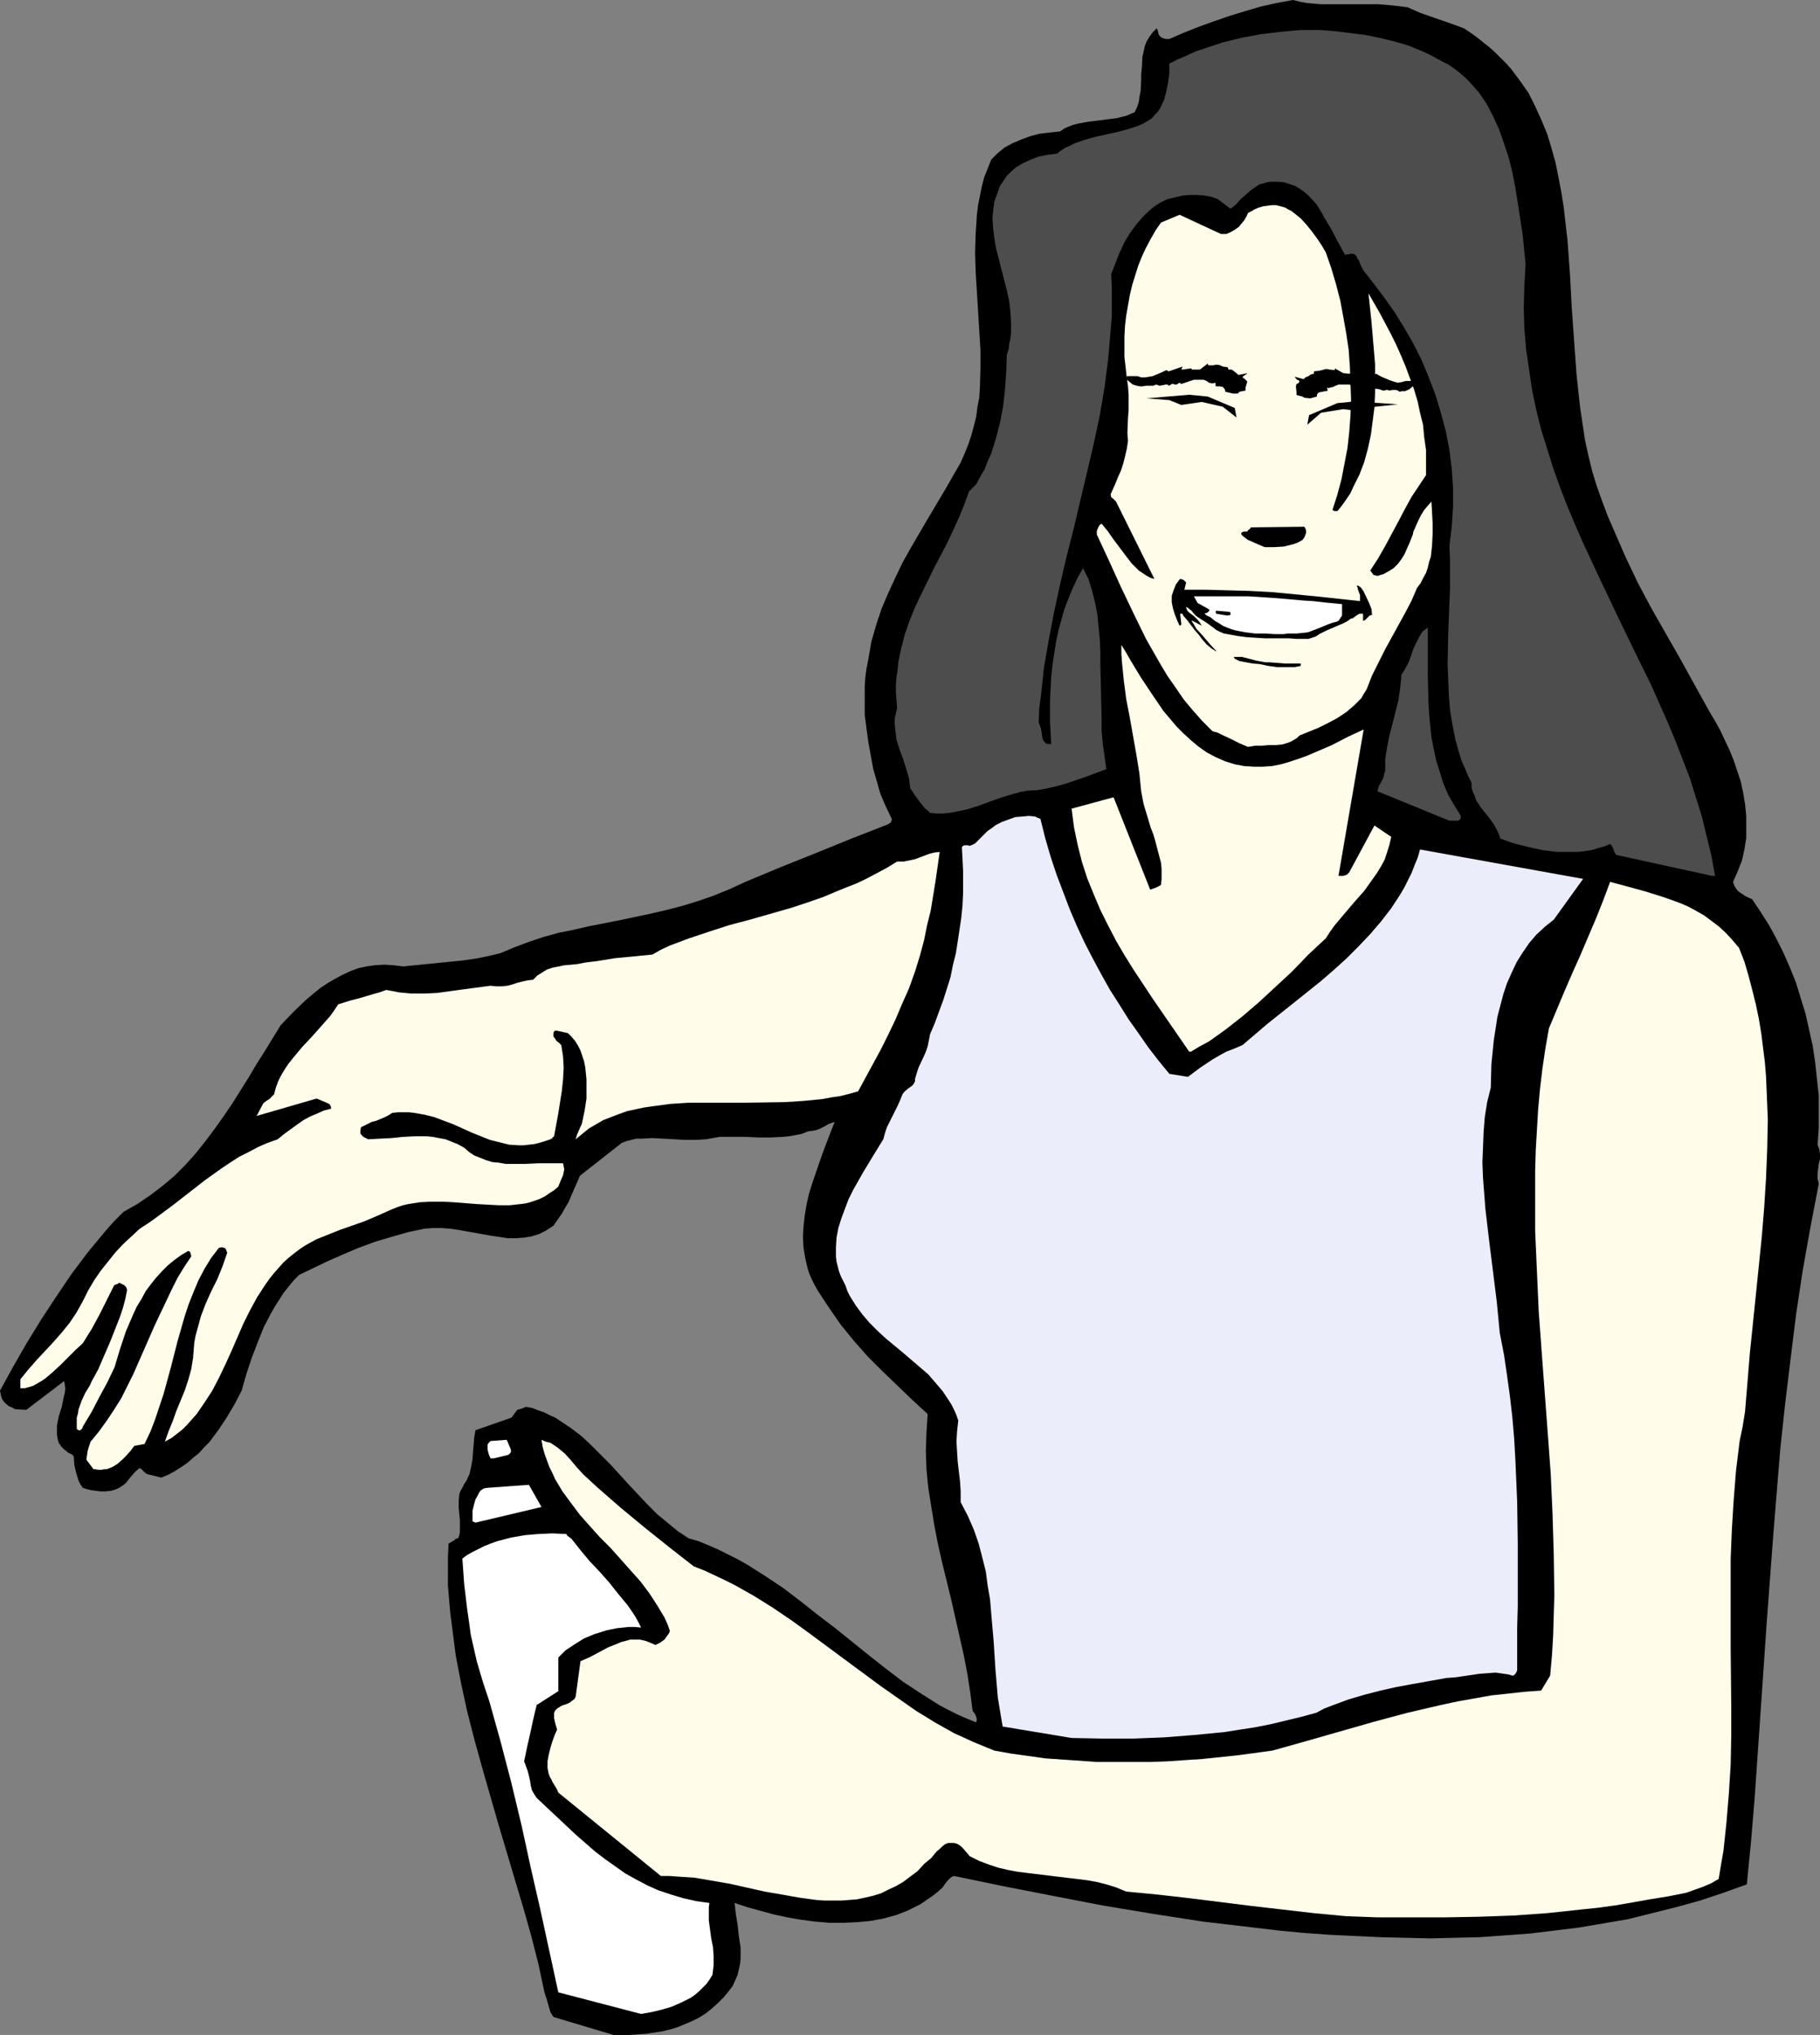
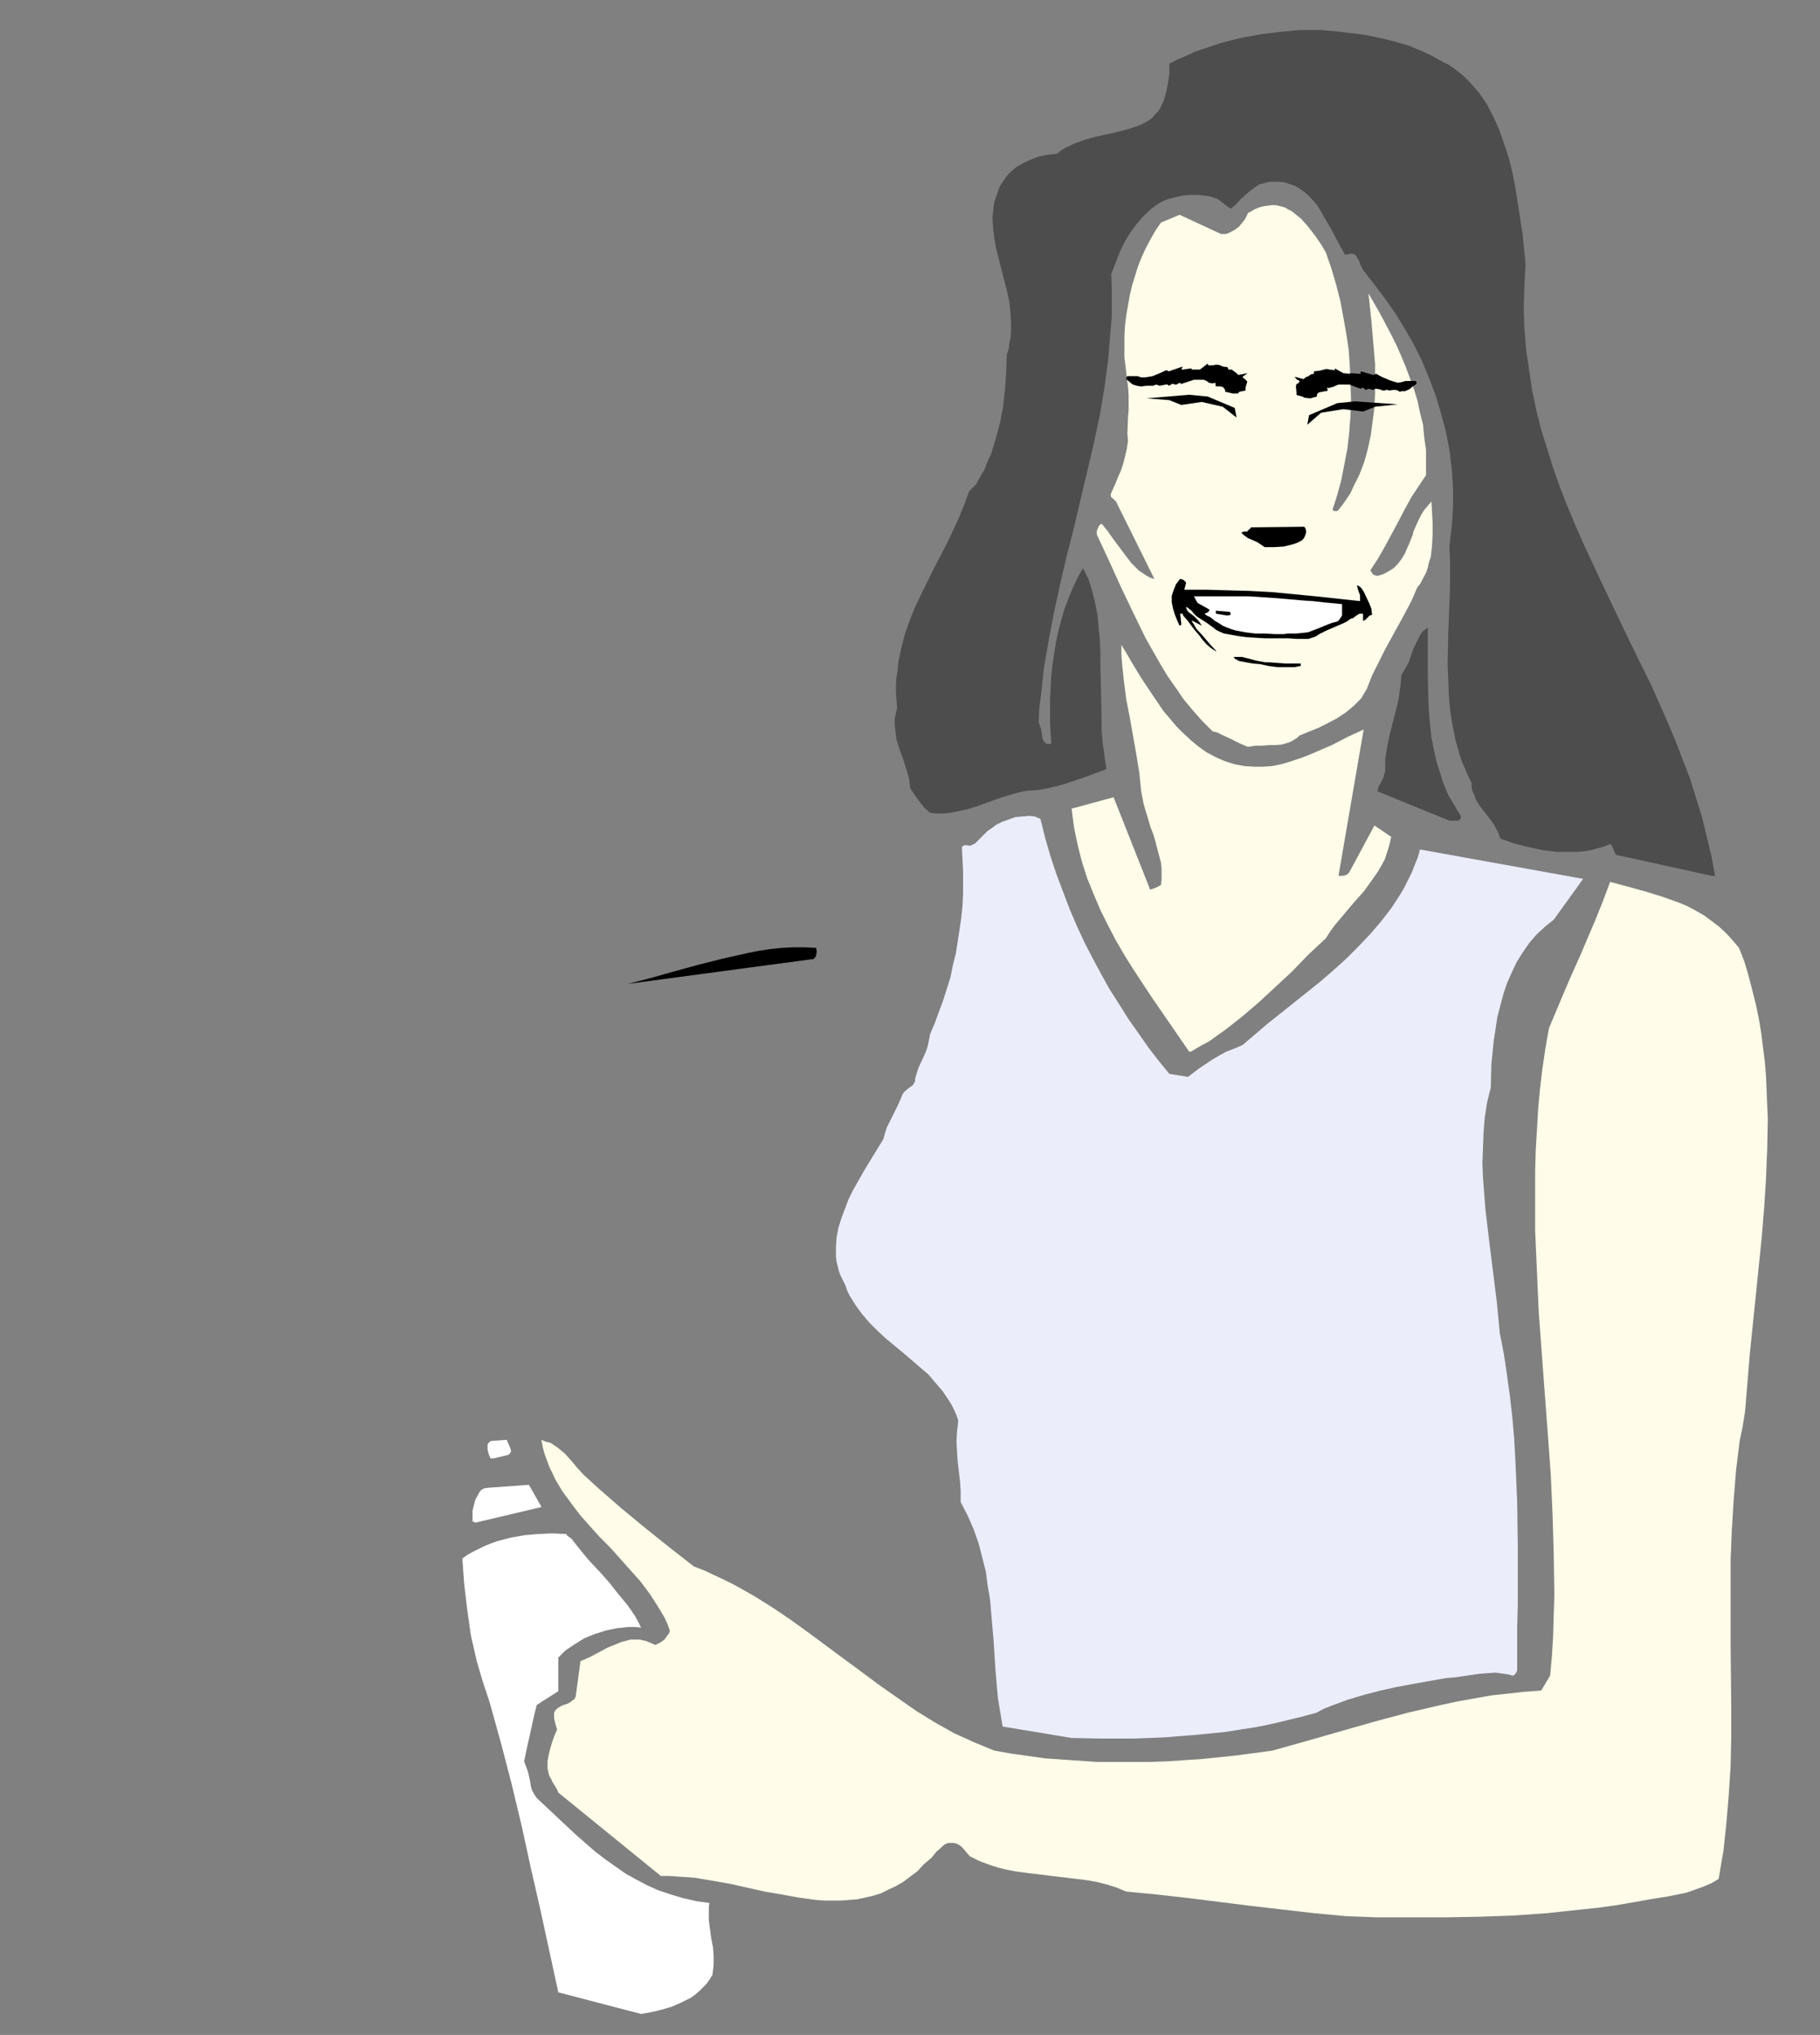
<svg xmlns="http://www.w3.org/2000/svg" xmlns:ns1="http://sodipodi.sourceforge.net/DTD/sodipodi-0.dtd" xmlns:ns2="http://www.inkscape.org/namespaces/inkscape" version="1.0" width="129.766mm" height="145.022mm" id="svg22" ns1:docname="Woman with Aerosol Can.wmf">
  <rect width="100%" height="100%" fill="#808080" stroke="none" />
  <ns1:namedview id="namedview22" pagecolor="#ffffff" bordercolor="#000000" borderopacity="0.25" ns2:showpageshadow="2" ns2:pageopacity="0.0" ns2:pagecheckerboard="0" ns2:deskcolor="#d1d1d1" ns2:document-units="mm" />
  <defs id="defs1">
    <pattern id="WMFhbasepattern" patternUnits="userSpaceOnUse" width="6" height="6" x="0" y="0" />
  </defs>
-   <path style="fill:#000000;fill-opacity:1;fill-rule:evenodd;stroke:none" d="m 165.317,548.116 h 4.363 l 4.525,-0.323 2.101,-0.323 2.101,-0.323 2.101,-0.485 2.101,-0.646 1.939,-0.808 1.939,-0.808 1.939,-0.97 1.778,-1.131 1.616,-1.293 1.616,-1.454 1.616,-1.616 1.454,-1.777 0.97,-1.293 0.646,-1.454 0.646,-1.454 0.323,-1.454 0.323,-1.454 0.162,-1.454 v -1.616 -1.454 l -0.485,-3.07 -0.323,-3.07 -0.485,-2.909 -0.323,-2.909 3.394,1.131 3.555,0.97 3.555,0.97 3.717,0.808 3.717,0.646 3.717,0.485 3.878,0.323 h 3.717 l 3.717,-0.162 3.555,-0.323 3.555,-0.646 3.555,-0.97 1.616,-0.646 1.616,-0.646 1.616,-0.808 1.616,-0.808 1.616,-1.131 1.454,-0.97 1.454,-1.131 1.454,-1.293 0.646,-0.97 0.646,-0.808 0.808,-0.808 0.485,-0.323 0.485,-0.162 13.251,2.747 13.251,2.585 13.413,2.585 13.574,2.262 13.574,2.101 13.736,1.616 6.787,0.808 6.787,0.646 6.787,0.485 6.787,0.323 6.787,0.323 6.787,0.162 6.787,0.162 6.626,-0.162 6.787,-0.162 6.787,-0.485 6.626,-0.485 6.626,-0.808 6.626,-0.808 6.626,-1.131 6.626,-1.131 6.464,-1.616 6.464,-1.616 6.464,-1.778 6.302,-2.101 6.302,-2.262 1.131,-11.473 0.97,-11.635 1.616,-23.431 1.616,-23.592 1.778,-23.754 0.97,-11.958 0.97,-11.796 1.293,-11.958 1.454,-11.958 1.454,-11.796 1.778,-11.796 2.101,-11.796 2.262,-11.796 -0.323,-1.293 v -1.454 l 0.323,-2.585 0.323,-1.293 v -1.293 l -0.162,-1.293 -0.485,-1.293 0.323,-4.363 v -4.363 -4.525 l -0.485,-4.363 -0.485,-4.525 -0.646,-4.363 -0.97,-4.363 -0.97,-4.363 -1.293,-4.201 -1.293,-4.201 -1.616,-4.04 -1.778,-4.04 -1.939,-3.878 -1.939,-3.555 -2.262,-3.555 -2.262,-3.393 -1.778,-0.808 -1.454,-0.97 -0.646,-0.485 -0.485,-0.646 -0.485,-0.808 -0.323,-0.97 1.293,-2.909 1.131,-2.909 0.646,-2.909 0.485,-3.07 v -3.07 -3.07 l -0.323,-3.07 -0.485,-2.909 -0.646,-3.07 -0.97,-2.909 -0.97,-2.909 -1.131,-2.747 -1.293,-2.747 -1.293,-2.747 -1.454,-2.585 -1.454,-2.424 -7.595,-13.735 -3.878,-6.787 -3.878,-6.787 -3.717,-6.948 -3.394,-7.11 -1.616,-3.717 -1.616,-3.717 -1.616,-3.717 -1.454,-3.878 -1.454,-4.04 -1.293,-4.201 -0.97,-4.04 -0.97,-4.363 -0.646,-4.363 -0.646,-4.363 -0.485,-4.363 -0.485,-4.525 -0.646,-9.049 -0.646,-9.049 -0.485,-9.049 -0.646,-8.887 -0.485,-4.201 -0.485,-4.363 -0.646,-4.201 -0.808,-4.201 -0.808,-4.04 -1.131,-4.04 -1.131,-3.717 -1.616,-3.878 -1.616,-3.555 -1.778,-3.555 -2.262,-3.232 -2.424,-3.232 -1.293,-1.454 -1.454,-1.454 -1.454,-1.454 -1.616,-1.454 -1.616,-1.293 -1.616,-1.293 -1.778,-1.293 -1.939,-1.293 -4.04,-1.454 -3.717,-1.293 -3.717,-1.293 -3.717,-1.616 -4.04,-0.485 -3.878,-0.323 h -3.878 -3.878 -3.878 -3.878 L 352.126,0.808 350.348,0.485 348.409,0 l -4.363,0.808 -4.363,0.97 -4.363,1.293 -4.202,1.293 -4.202,1.454 -4.04,1.454 -4.04,1.616 -3.717,1.616 h -0.323 -0.646 l -0.646,-0.162 -0.646,-0.323 -0.323,-0.323 -0.323,-0.485 -0.162,-0.808 -0.323,-0.808 -1.131,1.131 -0.808,1.131 -0.808,1.293 -0.485,1.293 -0.323,1.454 -0.323,1.454 -0.162,3.07 -0.162,1.616 v 1.454 l -0.162,3.07 -0.323,1.616 -0.162,1.293 -0.485,1.454 -0.646,1.293 -1.131,0.485 -1.131,0.485 -1.293,0.323 -1.293,0.323 -2.586,0.323 -2.424,0.323 -2.747,0.323 -2.586,0.485 -1.293,0.323 -1.293,0.485 -1.131,0.485 -1.131,0.808 -2.909,0.323 -2.747,0.323 -2.424,0.646 -2.586,0.97 -2.262,0.97 -2.101,1.131 -1.939,1.616 -1.616,1.616 -0.97,2.424 -0.97,2.424 -0.646,2.585 -0.485,2.424 -0.485,2.424 -0.323,2.585 -0.162,2.585 -0.162,2.585 -0.162,5.009 0.162,5.332 0.646,10.342 0.323,5.332 0.323,5.171 v 5.171 l -0.162,5.171 -0.162,2.585 -0.485,2.424 -0.323,2.585 -0.646,2.585 -0.646,2.424 -0.808,2.424 -0.97,2.424 -1.131,2.585 -4.363,7.595 -4.525,7.595 -4.525,7.756 -2.262,4.04 -1.939,4.04 -1.939,4.201 -1.778,4.201 -1.454,4.363 -1.293,4.525 -0.808,4.686 -0.485,2.424 -0.323,2.424 -0.162,2.424 v 2.585 2.585 2.585 l 0.485,3.717 0.485,3.555 0.646,3.555 0.646,3.555 0.97,3.393 0.97,3.393 1.454,3.393 1.616,3.393 v 0.323 l -0.162,0.485 -0.323,0.323 -0.485,0.323 -9.534,3.717 -9.534,3.878 -9.696,3.878 -9.696,4.04 -4.202,1.939 -4.363,1.778 -4.202,1.454 -4.202,1.293 -4.363,1.131 -4.202,0.97 -8.403,1.778 -8.242,1.616 -4.202,0.97 -4.04,0.808 -4.04,1.131 -3.878,1.293 -3.878,1.454 -3.878,1.616 -3.394,0.808 -3.232,0.646 -3.394,0.485 -3.232,0.323 -12.928,1.293 -2.586,-0.323 -2.424,-0.162 -2.586,0.162 -2.262,0.323 -2.262,0.485 -2.101,0.808 -2.101,0.97 -2.101,1.131 -1.939,1.131 -1.939,1.293 -1.778,1.454 -1.939,1.616 -3.555,3.393 -3.394,3.555 -4.363,7.11 -2.262,3.555 -2.101,3.555 -4.363,6.948 -2.424,3.555 -2.424,3.393 -2.424,3.232 -2.586,3.232 -2.747,3.07 -2.909,2.909 -3.07,2.585 -3.394,2.585 -3.555,2.424 -3.717,2.101 -2.586,2.585 -2.424,2.747 -4.686,5.656 -4.363,5.817 -4.04,5.979 -4.04,6.14 -3.878,6.302 L 3.555,368.104 0,374.567 l 0.162,0.808 0.162,0.808 0.323,0.808 0.485,0.646 0.646,0.646 0.646,0.485 0.808,0.323 0.808,0.485 3.07,0.162 10.181,-7.756 0.162,0.97 0.162,1.131 -0.162,1.131 -0.323,1.293 -0.485,2.424 -0.808,2.585 -0.485,2.424 v 1.293 1.131 l 0.162,1.131 0.323,1.131 0.646,0.97 0.808,0.808 0.646,0.485 0.323,0.323 0.646,0.323 0.646,0.323 0.323,0.485 0.162,2.262 0.485,2.101 0.646,2.101 0.485,0.97 0.646,0.97 0.97,0.323 1.293,0.323 1.293,0.162 1.293,0.162 h 1.293 l 1.454,-0.162 1.131,-0.323 1.131,-0.485 0.97,-0.646 0.808,-0.646 1.131,-1.454 1.131,-1.293 0.646,-0.646 0.808,-0.646 0.485,0.323 0.808,0.808 0.646,0.485 3.878,0.97 1.939,-0.808 1.778,-0.97 1.778,-1.131 1.616,-1.131 1.454,-1.293 1.616,-1.293 1.293,-1.454 1.454,-1.454 2.424,-3.232 2.262,-3.393 2.101,-3.555 1.939,-3.717 1.293,-4.525 1.454,-4.363 1.616,-4.201 1.616,-4.04 1.939,-3.717 1.131,-1.939 1.131,-1.777 1.131,-1.778 1.293,-1.616 1.454,-1.778 1.454,-1.454 3.717,-1.778 4.04,-1.939 4.04,-1.778 4.202,-1.777 4.363,-1.616 4.363,-1.293 4.525,-1.293 4.525,-0.97 2.262,-0.162 h 2.262 l 2.262,0.162 2.262,0.323 4.525,0.808 4.525,0.808 2.262,0.323 2.101,0.323 h 2.101 l 2.262,-0.162 1.939,-0.323 2.101,-0.646 1.939,-0.97 0.97,-0.646 0.97,-0.646 1.131,-1.616 1.131,-1.616 0.808,-1.454 0.97,-1.616 1.454,-3.393 0.808,-1.778 0.808,-1.939 11.312,-8.887 1.293,-0.485 1.293,-0.323 1.293,-0.323 h 1.454 l 2.909,-0.162 2.909,0.162 2.909,0.162 2.909,0.162 h 3.07 l 2.747,-0.162 1.778,-0.323 1.778,-0.323 h 3.555 3.394 l 3.555,0.162 h 3.232 l 3.394,-0.162 1.616,-0.162 1.778,-0.323 1.616,-0.323 1.616,-0.646 1.131,-0.162 0.97,-0.162 0.97,-0.323 1.616,-0.808 0.808,-0.485 0.808,-0.323 0.97,-0.323 -0.97,2.424 -2.101,5.494 -0.97,2.747 -1.939,5.656 -0.97,3.07 -0.646,2.909 -0.485,2.909 -0.323,2.909 -0.162,2.909 0.162,2.909 0.485,2.909 0.646,2.747 0.485,1.454 0.646,1.454 0.646,1.293 0.808,1.454 1.454,2.262 1.616,2.424 3.232,4.686 3.555,4.363 3.717,4.201 4.04,4.04 4.04,3.878 4.04,3.878 4.04,3.717 -0.323,5.009 -0.162,4.848 0.162,5.009 0.485,5.009 0.808,5.009 0.808,5.009 0.97,5.009 1.131,5.009 2.424,9.857 2.262,10.019 1.131,5.009 0.97,5.009 0.808,5.171 0.646,5.009 0.646,0.808 0.323,0.808 0.162,0.646 -0.162,0.808 -2.424,-0.97 -2.586,-1.131 -2.586,-1.293 -2.424,-1.293 -4.848,-3.07 -4.686,-3.07 -4.686,-3.555 -4.525,-3.555 -9.211,-7.433 -4.686,-3.555 -4.686,-3.717 -4.686,-3.555 -4.848,-3.232 -4.848,-3.07 -2.586,-1.454 -5.171,-2.585 -2.586,-1.131 -2.747,-1.131 -2.747,-0.808 -2.909,-1.939 -2.747,-2.262 -2.747,-2.262 -2.586,-2.585 -5.01,-5.332 -5.01,-5.494 -2.586,-2.585 -2.586,-2.585 -2.586,-2.424 -2.747,-2.101 -2.909,-1.939 -1.454,-0.97 -1.454,-0.646 -1.616,-0.808 -1.454,-0.485 -1.616,-0.646 -1.778,-0.323 -1.131,0.485 -0.646,0.162 -0.485,0.162 -0.323,0.323 -0.323,0.485 -0.485,0.646 -0.485,0.646 -9.696,3.393 -0.323,1.777 -0.162,1.939 -0.162,1.939 -0.162,2.101 -0.323,1.939 -0.485,2.101 -0.808,1.777 -0.646,0.97 -0.485,0.97 -0.485,0.808 -0.323,0.97 -0.162,1.778 v 1.778 l 0.162,1.777 0.162,1.616 v 1.616 1.616 l -0.162,0.808 -0.323,0.808 -0.646,0.162 -0.485,0.485 -0.646,0.323 -0.808,0.485 -0.162,3.717 v 3.878 3.717 l 0.323,3.717 0.323,3.717 0.485,3.717 0.97,7.595 1.454,7.595 1.616,7.433 1.939,7.595 2.101,7.595 4.363,15.19 4.525,15.19 2.262,7.595 2.101,7.433 1.939,7.595 1.616,7.595 0.646,1.939 0.485,1.777 0.485,1.616 0.808,1.293 z" id="path1" />
  <path style="fill:#ffffff;fill-opacity:1;fill-rule:evenodd;stroke:none" d="m 172.75,542.46 2.747,-0.485 2.747,-0.646 2.747,-0.808 2.586,-1.131 1.293,-0.646 1.293,-0.646 1.131,-0.808 1.131,-0.97 0.97,-0.97 0.97,-0.97 0.808,-1.131 0.808,-1.293 0.162,-1.293 0.162,-1.293 v -2.424 l -0.162,-2.424 -0.485,-2.424 -0.323,-2.424 -0.323,-2.424 v -2.262 -1.293 l 0.162,-1.131 -3.555,-0.485 -3.555,-0.808 -3.232,-0.97 -3.394,-1.131 -2.909,-1.293 -3.07,-1.616 -2.909,-1.616 -2.747,-1.939 -2.747,-1.939 -2.747,-2.101 -2.586,-2.262 -2.586,-2.262 -5.171,-4.848 -5.333,-5.009 -0.646,-0.97 -0.646,-1.131 -0.323,-1.293 -0.162,-1.131 -0.323,-1.454 -0.323,-1.293 -0.485,-1.293 -0.485,-1.293 0.808,-3.878 0.808,-3.555 0.808,-3.717 0.485,-2.101 0.485,-1.939 5.818,-3.717 v -9.049 l 0.97,-0.97 0.97,-0.97 2.424,-1.616 2.586,-1.616 2.747,-1.131 3.07,-0.97 1.454,-0.323 1.616,-0.323 1.616,-0.162 1.454,-0.162 h 1.778 l 1.616,0.162 -0.808,-1.616 -0.808,-1.454 -0.97,-1.454 -1.131,-1.616 -2.424,-2.909 -2.424,-3.07 -2.586,-2.909 -2.747,-2.909 -2.424,-2.909 -2.424,-3.07 -0.646,-0.485 -0.485,-0.323 -0.162,-0.323 -0.162,-0.162 -3.717,-0.162 -3.717,0.162 -3.717,0.323 -3.717,0.646 -3.717,0.97 -1.778,0.646 -1.616,0.646 -1.616,0.808 -1.616,0.808 -1.454,0.808 -1.293,0.97 0.485,6.787 0.808,6.787 0.485,3.393 0.485,3.555 0.808,3.555 0.808,3.555 1.616,5.494 1.778,5.332 3.07,10.988 2.909,11.15 2.747,11.473 2.424,11.15 2.586,11.311 2.424,11.15 2.424,11.15 z" id="path2" />
  <path style="fill:#ebedfb;fill-opacity:1;fill-rule:evenodd;stroke:none" d="m 288.779,468.128 8.242,0.162 h 8.403 l 8.242,-0.323 8.242,-0.646 8.242,-0.808 4.04,-0.646 4.202,-0.646 4.04,-0.808 4.04,-0.97 4.04,-0.97 4.202,-1.131 2.101,-1.131 2.101,-0.808 4.363,-1.616 4.363,-1.293 4.363,-1.131 4.363,-0.97 4.363,-0.808 4.525,-0.808 4.525,-0.808 2.262,-0.162 2.262,-0.323 4.363,-0.646 2.262,-0.162 2.101,-0.162 2.262,0.323 1.131,0.162 1.131,0.323 h 0.323 l 0.485,-0.485 0.323,-0.485 0.162,-0.485 v -11.473 l 0.162,-5.656 v -5.656 -11.311 l -0.162,-11.311 -0.485,-11.311 -0.323,-5.656 -0.485,-5.656 -0.646,-5.656 -0.808,-5.817 -0.808,-5.494 -1.131,-5.817 -0.808,-8.403 -2.101,-16.805 -0.97,-8.241 -0.646,-8.403 -0.162,-4.04 0.162,-4.04 0.162,-4.201 0.323,-4.04 0.646,-4.04 0.97,-3.878 0.162,-6.302 0.323,-3.232 0.323,-3.232 0.485,-3.07 0.485,-3.232 0.808,-3.07 0.808,-3.07 0.97,-2.909 1.293,-2.909 1.293,-2.747 1.616,-2.585 1.778,-2.585 1.939,-2.262 2.262,-2.101 2.424,-1.939 7.918,-10.988 -43.955,-7.918 -0.646,2.262 -0.808,1.939 -0.808,2.101 -0.97,1.939 -0.97,1.939 -1.131,1.939 -2.424,3.717 -2.747,3.555 -2.909,3.393 -3.232,3.393 -3.232,3.232 -3.394,3.07 -3.555,3.07 -7.272,5.817 -7.11,5.656 -3.394,2.909 -3.232,2.747 -2.262,0.97 -2.101,0.808 -1.778,0.97 -1.939,1.131 -3.394,2.262 -3.232,2.424 -5.01,-0.808 -2.909,-3.555 -2.747,-3.555 -2.586,-3.717 -2.747,-3.878 -2.424,-3.878 -2.586,-4.04 -2.262,-4.04 -2.262,-4.201 -2.262,-4.363 -2.101,-4.525 -1.939,-4.525 -1.778,-4.686 -1.778,-4.686 -1.616,-4.848 -1.454,-5.009 -1.293,-5.171 -0.808,-0.323 -0.646,-0.323 -1.616,-0.162 -1.778,0.162 -1.939,0.162 -1.778,0.646 -1.778,0.646 -1.616,0.808 -1.293,0.97 -0.97,0.646 -0.808,0.808 -0.646,0.646 -0.646,0.646 -0.646,0.646 -0.646,0.646 -0.646,0.323 -0.808,0.323 -0.485,-0.162 h -0.485 -0.485 l -0.323,0.162 -0.323,0.323 0.162,3.07 0.162,3.232 v 3.07 3.232 l -0.162,3.232 -0.323,3.232 -0.485,3.232 -0.485,3.232 -0.485,3.07 -0.808,3.232 -0.646,3.232 -0.97,3.07 -0.97,3.07 -1.131,3.07 -1.131,3.07 -1.293,3.07 -0.323,1.616 -0.323,1.616 -0.485,1.454 -0.646,1.454 -1.293,2.747 -0.485,1.454 -0.485,1.616 v 0.646 l -0.323,0.646 -0.323,0.485 -0.646,0.485 -0.485,0.323 -1.131,0.97 -0.485,0.646 -0.646,1.616 -0.646,1.454 -1.454,2.909 -1.454,2.909 -0.485,1.454 -0.485,1.778 -1.293,2.101 -1.293,2.101 -2.747,4.525 -2.747,4.848 -1.293,2.585 -0.97,2.585 -0.97,2.585 -0.808,2.585 -0.485,2.585 -0.162,2.585 v 2.585 l 0.162,1.293 0.323,1.293 0.323,1.293 0.485,1.293 0.646,1.293 0.646,1.293 0.485,1.454 0.646,1.293 1.616,2.585 1.778,2.424 1.939,2.262 2.101,2.101 2.262,2.101 4.686,3.878 4.525,3.878 2.262,1.939 1.939,2.262 1.939,2.262 1.616,2.424 0.808,1.293 0.646,1.293 0.646,1.454 0.485,1.454 -0.323,2.909 -0.162,2.747 0.162,2.747 0.162,2.585 0.646,5.494 0.162,2.585 v 2.909 l 1.939,3.717 1.616,3.717 1.293,3.717 0.97,3.717 0.97,3.878 0.485,3.717 0.646,3.717 0.323,3.878 0.646,7.433 0.485,7.595 0.646,7.595 0.646,3.878 0.646,3.878 z" id="path3" />
  <path style="fill:#ffffff;fill-opacity:1;fill-rule:evenodd;stroke:none" d="m 128.149,410.117 17.776,-4.201 -3.394,-5.979 -11.15,0.808 -0.97,0.162 -0.808,0.485 -0.485,0.646 -0.485,0.97 -0.485,0.808 -0.323,1.131 -0.485,1.939 v 2.909 z" id="path4" />
  <path style="fill:#000000;fill-opacity:1;fill-rule:evenodd;stroke:none" d="m 446.015,394.766 0.808,-0.162 0.646,-0.162 0.323,-2.909 0.162,-2.909 v -5.656 l -0.162,-5.817 -0.485,-5.817 -0.485,-5.817 -0.808,-5.979 -1.939,-11.635 -0.646,0.323 -0.485,0.485 -0.323,0.646 -0.323,0.646 -0.162,0.646 -0.162,0.808 v 1.778 l 0.162,1.778 0.162,1.777 -0.162,1.778 -0.162,0.808 -0.162,0.808 0.162,4.201 0.323,4.201 v 8.403 l 0.162,4.201 v 4.04 l 0.323,4.04 0.485,3.878 1.131,0.97 0.646,0.323 0.485,0.162 z" id="path5" />
  <path style="fill:#ffffff;fill-opacity:1;fill-rule:evenodd;stroke:none" d="m 132.997,392.827 4.04,-0.97 0.485,-0.485 0.162,-0.323 v -0.485 l -0.162,-0.485 -0.485,-1.131 -0.485,-1.131 -4.363,0.323 -0.485,0.485 -0.323,0.485 v 0.646 0.646 l 0.323,1.293 0.485,1.131 z" id="path6" />
  <path style="fill:#000000;fill-opacity:1;fill-rule:evenodd;stroke:none" d="m 169.195,265.009 49.45,-6.625 h 0.485 l 0.323,-0.323 0.323,-0.323 0.162,-0.485 0.162,-0.97 -0.162,-0.97 -3.07,-0.162 h -3.07 l -3.07,0.162 -3.232,0.323 -3.07,0.485 -3.232,0.646 -6.464,1.454 -6.464,1.616 -6.464,1.778 -6.302,1.777 z" id="path7" />
  <path style="fill:#4d4d4d;fill-opacity:1;fill-rule:evenodd;stroke:none" d="m 461.367,235.922 h 0.808 l -0.97,-5.332 -1.293,-5.332 -1.293,-5.332 -1.616,-5.171 -1.616,-5.171 -1.939,-5.009 -1.939,-5.009 -2.101,-5.009 -4.363,-9.857 -4.686,-9.534 -4.686,-9.695 -4.686,-9.857 -4.525,-9.695 -2.101,-4.848 -2.101,-5.009 -1.939,-5.009 -1.778,-5.009 -1.616,-5.171 -1.616,-5.171 -1.293,-5.171 -1.131,-5.332 -0.808,-5.494 -0.808,-5.494 -0.485,-5.656 -0.162,-5.656 0.162,-5.817 0.323,-5.979 -0.808,-8.08 -1.293,-8.403 -0.646,-4.04 -0.808,-4.201 -0.97,-3.878 -1.293,-3.878 -1.293,-3.717 -1.616,-3.555 -1.778,-3.393 -0.97,-1.454 -1.131,-1.616 -1.131,-1.293 -1.293,-1.454 -1.293,-1.293 -1.293,-1.131 -1.454,-1.131 -1.616,-1.131 -1.616,-0.808 -1.778,-0.97 -1.778,-0.97 -1.778,-0.808 -3.878,-1.616 -3.878,-1.131 -4.04,-0.97 -4.04,-0.808 -3.878,-0.485 -4.04,-0.485 -4.04,-0.323 h -2.586 -2.586 l -5.333,0.485 -5.333,0.646 -5.333,0.97 -5.171,1.293 -2.424,0.808 -2.424,0.808 -2.424,0.808 -2.424,1.131 -2.262,0.97 -2.262,1.131 v 2.585 l -0.323,2.424 -0.485,2.424 -0.646,2.424 -0.485,0.97 -0.485,1.131 -0.646,0.97 -0.808,0.808 -0.808,0.97 -0.97,0.646 -1.131,0.646 -1.293,0.646 -2.909,0.97 -3.07,0.808 -2.909,0.646 -2.909,0.646 -2.909,0.808 -2.747,0.97 -1.293,0.646 -1.131,0.485 -1.293,0.808 -0.97,0.808 -2.586,0.323 -2.424,0.485 -2.101,0.808 -2.101,0.97 -1.939,1.131 -1.616,1.454 -0.808,0.808 -0.646,0.97 -0.646,0.97 -0.646,0.97 -0.485,1.454 -0.485,1.293 -0.485,1.454 -0.162,1.293 -0.323,2.747 0.162,2.747 0.323,2.747 0.485,2.909 1.454,5.656 1.454,5.656 0.646,2.909 0.323,2.909 0.162,2.747 v 2.909 l -0.162,1.454 -0.323,1.454 -0.162,1.454 -0.485,1.454 -0.162,4.686 -0.323,4.525 -0.485,4.525 -0.808,4.363 -1.131,4.363 -0.646,2.101 -0.646,2.101 -0.97,2.101 -0.808,2.101 -1.131,1.939 -1.131,2.101 -0.323,0.323 -0.323,0.323 -0.485,0.485 -0.808,0.808 -1.293,3.555 -1.454,3.555 -1.616,3.555 -1.616,3.393 -3.555,6.787 -3.394,6.948 -1.616,3.393 -1.454,3.555 -1.293,3.717 -0.97,3.717 -0.808,3.878 -0.162,1.939 -0.323,1.939 -0.162,2.101 v 2.101 l 0.162,2.101 0.162,2.101 -0.323,1.454 -0.323,1.454 v 1.454 l 0.162,1.454 0.162,1.454 0.162,1.293 0.808,2.585 0.97,2.585 0.808,2.585 0.808,2.747 0.162,1.293 0.162,1.293 1.293,1.939 1.293,1.778 1.293,1.616 0.808,0.646 0.646,0.646 1.778,0.162 h 1.778 l 1.616,-0.162 1.778,-0.323 3.07,-0.646 3.07,-0.97 3.07,-1.131 3.232,-1.131 3.232,-0.97 1.778,-0.485 1.778,-0.323 2.747,-0.162 2.747,-0.485 2.747,-0.646 2.747,-0.808 5.171,-1.778 5.171,-1.939 -0.485,-3.393 -0.485,-3.393 -0.323,-3.555 v -3.555 l -0.162,-7.11 -0.162,-6.948 v -3.555 l -0.162,-3.393 -0.323,-3.393 -0.323,-3.393 -0.646,-3.232 -0.808,-3.232 -0.97,-3.07 -1.454,-2.909 -1.454,2.585 -1.293,2.747 -1.131,2.747 -1.131,2.909 -0.808,2.909 -0.808,2.909 -0.646,3.07 -0.485,3.07 -0.485,3.232 -0.323,3.07 -0.162,3.07 -0.162,3.07 v 3.07 3.07 l 0.162,2.909 0.162,2.909 h -0.646 -0.485 l -0.323,-0.162 -0.323,-0.323 -0.485,-0.646 -0.162,-0.808 -0.162,-1.131 -0.162,-0.97 -0.323,-0.97 -0.323,-0.808 0.162,-3.717 0.485,-3.717 0.808,-7.433 1.293,-7.433 1.454,-7.595 1.616,-7.433 1.778,-7.595 1.939,-7.595 1.778,-7.595 1.778,-7.433 1.778,-7.595 1.616,-7.595 1.293,-7.595 0.97,-7.595 0.646,-7.595 0.323,-3.878 V 81.442 77.564 l -0.162,-3.717 1.131,-2.909 1.131,-2.909 1.293,-2.747 1.454,-2.424 1.778,-2.424 1.939,-2.262 2.101,-1.939 1.293,-0.97 1.293,-0.808 1.778,-0.808 1.939,-0.485 2.101,-0.485 1.939,-0.162 h 2.101 l 1.939,0.162 1.778,0.323 1.778,0.646 3.394,2.585 1.454,-1.131 1.293,-1.454 1.454,-1.293 1.293,-1.131 1.616,-1.131 0.808,-0.485 0.808,-0.162 0.97,-0.323 0.97,-0.162 h 1.131 1.131 l 1.616,0.162 1.454,0.485 1.454,0.485 1.293,0.808 1.131,0.808 1.131,0.97 2.101,2.262 1.131,1.777 0.97,1.777 1.939,3.232 1.778,3.393 0.97,1.777 0.97,1.777 0.485,-0.162 h 0.162 0.323 l 0.485,-0.162 h 0.646 l 0.485,0.162 0.485,0.485 0.162,0.485 0.485,0.646 0.485,1.293 0.646,1.293 2.909,3.717 2.909,3.878 2.747,3.878 2.586,4.201 2.424,4.201 2.262,4.525 1.939,4.686 1.778,4.686 1.454,4.848 1.293,4.848 0.97,5.009 0.646,5.171 0.323,5.009 v 5.171 l -0.162,2.585 -0.162,2.585 -0.323,2.747 -0.323,2.585 0.162,3.717 v 3.878 3.878 l -0.162,3.878 -0.162,4.201 -0.162,4.04 -0.162,8.241 0.162,4.04 0.162,4.201 0.323,4.04 0.646,4.04 0.808,4.04 1.131,4.04 0.646,1.939 0.808,1.778 0.808,1.939 0.97,1.939 v 1.293 l 0.323,1.131 0.485,0.97 0.323,1.131 1.131,1.777 1.131,1.454 1.293,1.616 1.293,1.777 0.97,1.778 0.485,1.131 0.323,0.97 3.717,1.293 3.878,0.97 3.717,0.808 3.878,0.485 h 1.939 1.778 1.939 l 1.778,-0.162 1.939,-0.323 1.616,-0.485 1.778,-0.485 1.616,-0.646 0.485,0.485 0.323,0.646 0.323,0.97 0.485,0.808 z" id="path8" />
  <path style="fill:#4d4d4d;fill-opacity:1;fill-rule:evenodd;stroke:none" d="m 390.587,221.056 h 2.262 l 0.323,-0.162 0.323,-0.162 0.162,-0.485 v -0.485 l -1.778,-2.909 -1.616,-2.747 -1.293,-3.07 -0.97,-3.07 -0.97,-3.07 -0.646,-3.07 -0.646,-3.232 -0.323,-3.232 -0.323,-3.232 -0.162,-3.393 -0.162,-6.625 v -6.625 -6.464 l -0.646,0.485 -0.646,0.485 -0.485,0.646 -0.485,0.808 -0.808,1.616 -0.808,1.616 -0.646,1.939 -0.646,1.778 -0.97,1.777 -0.97,1.616 -0.162,1.778 -0.162,1.616 -0.485,3.393 -0.808,3.232 -1.616,6.302 -0.646,3.232 -0.485,3.07 v 1.616 1.616 l -0.323,0.97 -0.162,0.808 -0.646,1.293 -0.646,1.131 -0.323,1.293 z" id="path9" />
  <path style="fill:#fffce9;fill-opacity:1;fill-rule:evenodd;stroke:none" d="m 371.195,516.444 h 18.261 l 9.05,-0.162 9.211,-0.323 9.211,-0.646 9.05,-0.97 4.686,-0.485 4.686,-0.646 4.686,-0.808 4.525,-0.808 5.01,-0.808 2.424,-0.485 2.424,-0.485 2.262,-0.808 2.262,-0.808 2.262,-0.97 1.939,-1.131 0.646,-3.878 0.646,-3.717 0.808,-7.595 0.646,-7.756 0.485,-7.756 0.162,-7.918 v -7.756 l -0.162,-15.836 v -15.997 -7.918 l 0.323,-7.918 0.485,-7.918 0.646,-8.08 0.97,-7.918 0.808,-3.878 0.646,-4.04 0.646,-7.756 0.646,-7.918 1.616,-15.674 1.616,-15.836 0.646,-7.918 0.485,-7.756 0.323,-7.918 0.162,-7.918 -0.323,-7.756 -0.162,-3.878 -0.323,-3.878 -0.485,-3.878 -0.485,-3.878 -0.646,-3.878 -0.808,-3.878 -0.97,-3.878 -0.97,-3.717 -1.131,-3.878 -1.454,-3.717 -1.778,-2.101 -1.778,-1.939 -1.939,-1.778 -1.939,-1.454 -1.939,-1.454 -2.262,-1.293 -2.101,-1.131 -2.262,-0.97 -4.525,-1.616 -4.686,-1.454 -4.686,-1.293 -4.848,-1.293 -1.939,5.171 -1.939,4.848 -4.202,9.857 -2.101,4.686 -2.101,4.848 -2.101,5.009 -2.101,5.009 -0.97,5.494 -0.808,5.494 -0.646,5.494 -0.485,5.332 -0.323,5.494 -0.323,5.494 -0.162,5.494 v 5.332 10.988 l 0.485,10.988 0.485,10.827 0.808,10.988 1.616,21.653 0.808,10.988 0.485,10.827 0.323,10.827 0.162,10.988 -0.162,5.332 -0.162,5.494 -0.323,5.494 -0.485,5.332 -2.424,4.04 -4.525,0.323 -4.363,0.485 -4.525,0.485 -4.525,0.808 -4.525,0.808 -4.525,0.97 -9.05,2.101 -9.05,2.424 -9.05,2.585 -9.05,2.585 -9.211,2.585 -9.534,1.293 -9.373,0.97 -4.848,0.323 -4.686,0.323 -4.686,0.162 h -4.686 -4.686 -4.686 l -4.686,-0.323 -4.686,-0.323 -4.686,-0.323 -4.525,-0.646 -4.686,-0.646 -4.525,-0.808 -5.494,-2.262 -5.333,-2.424 -5.171,-2.909 -5.01,-3.07 -4.848,-3.393 -4.848,-3.393 -19.23,-14.22 -4.686,-3.393 -5.01,-3.393 -5.171,-3.232 -5.171,-2.909 -2.586,-1.293 -2.747,-1.293 -2.747,-1.293 -2.909,-1.131 -6.626,-5.171 -6.464,-5.171 -6.464,-5.332 -6.302,-5.494 -1.939,-1.777 -1.939,-1.778 -1.778,-1.939 -1.616,-1.939 -1.616,-1.778 -1.939,-1.616 -0.97,-0.646 -0.97,-0.646 -1.293,-0.323 -1.131,-0.485 0.323,1.939 0.485,1.777 0.646,1.778 0.646,1.778 0.808,1.616 0.808,1.777 1.939,3.232 2.262,3.07 2.424,3.232 2.586,2.909 2.747,3.07 2.909,2.909 2.747,3.07 2.586,2.909 2.747,3.07 2.424,3.232 2.101,3.232 0.97,1.616 0.97,1.616 0.808,1.778 0.646,1.778 -0.162,0.646 -0.485,0.646 -0.808,1.131 -1.131,0.808 -0.646,0.323 -0.646,0.323 -1.454,-0.646 -1.293,-0.485 -1.454,-0.323 h -1.293 -1.293 l -1.131,0.323 -1.293,0.323 -1.131,0.485 -2.424,0.97 -2.424,1.293 -2.424,1.293 -2.586,1.131 -1.293,9.534 -0.323,0.646 -0.646,0.485 -0.646,0.485 -0.646,0.323 -1.454,0.485 -0.808,0.485 -0.485,0.323 -0.485,0.485 -0.323,0.646 v 0.646 0.808 l 0.323,1.454 0.485,1.616 -0.646,1.454 -0.646,1.778 -0.485,1.616 -0.485,1.939 -0.323,1.778 v 1.778 l 0.162,0.808 0.162,0.808 0.323,0.808 0.485,0.808 0.162,0.485 0.323,0.485 0.485,0.808 0.485,0.808 0.323,0.808 27.634,22.461 h 2.262 l 2.262,0.162 4.686,0.323 4.686,0.808 4.686,0.808 9.373,2.101 4.686,0.808 4.525,0.808 4.686,0.646 2.262,0.162 h 2.262 2.262 l 2.101,-0.162 2.101,-0.162 2.262,-0.485 2.101,-0.485 2.101,-0.646 1.939,-0.97 2.101,-0.97 1.939,-1.131 1.939,-1.454 1.939,-1.454 1.778,-1.939 0.97,-0.808 0.97,-0.808 1.454,-1.778 0.808,-0.646 0.646,-0.646 0.808,-0.646 0.808,-0.323 h 1.616 l 0.646,0.162 0.646,0.323 0.646,0.485 0.485,0.485 1.778,2.101 2.586,1.293 2.586,0.97 2.424,0.808 2.747,0.646 2.586,0.485 2.586,0.323 5.333,0.646 5.333,0.646 5.333,0.646 2.747,0.485 2.586,0.646 2.586,0.808 2.747,1.131 8.403,0.808 8.565,0.97 16.806,2.101 8.403,0.97 8.403,0.97 8.565,0.808 z" id="path10" />
-   <path style="fill:#fffce9;fill-opacity:1;fill-rule:evenodd;stroke:none" d="m 25.694,395.736 0.808,0.162 h 0.808 l 0.808,-0.162 h 0.646 l 1.616,-0.646 1.293,-0.808 1.293,-1.131 1.131,-1.131 1.131,-1.293 0.97,-1.293 2.747,-0.485 1.616,-3.393 1.293,-3.393 1.131,-3.393 1.131,-3.393 1.939,-7.11 1.778,-6.948 1.939,-6.787 1.131,-3.393 1.293,-3.232 1.293,-3.07 1.616,-3.07 1.778,-2.909 2.101,-2.747 0.808,-0.162 0.646,0.162 0.323,0.162 0.162,0.323 0.162,0.485 0.162,0.323 -1.293,3.717 -1.454,3.555 -1.616,3.232 -1.454,3.232 -1.293,3.393 -0.97,3.555 -0.485,1.778 -0.323,1.778 -0.162,1.939 -0.162,2.101 -0.485,3.07 -0.808,2.909 -0.97,2.909 -1.131,2.747 -1.131,2.747 -0.97,2.747 -1.131,2.747 -0.97,2.747 1.778,-0.97 1.454,-1.131 1.454,-1.131 1.293,-1.293 1.293,-1.454 1.293,-1.454 2.101,-3.07 2.101,-3.232 1.778,-3.393 1.778,-3.717 1.616,-3.555 3.232,-7.433 1.778,-3.555 1.939,-3.555 2.101,-3.232 1.131,-1.616 1.293,-1.616 1.293,-1.454 1.293,-1.454 1.454,-1.293 1.616,-1.293 1.293,-0.97 1.454,-0.97 2.909,-1.616 3.232,-1.293 3.232,-1.293 6.464,-2.262 3.07,-1.293 2.909,-1.293 1.454,-0.646 1.616,-0.646 1.454,-0.485 1.454,-0.323 3.07,-0.485 3.07,-0.162 h 3.07 l 3.07,0.162 6.141,0.485 2.909,0.162 3.07,0.162 h 2.909 l 2.909,-0.323 1.293,-0.162 1.293,-0.323 1.454,-0.485 1.293,-0.485 1.293,-0.646 1.131,-0.808 1.293,-0.808 1.131,-0.97 0.646,-1.616 0.646,-1.454 0.162,-0.808 0.162,-0.808 -0.162,-0.808 -0.162,-0.808 h -1.616 -1.616 -3.394 l -3.555,0.162 h -3.555 -1.778 l -1.778,-0.323 -1.778,-0.162 -1.616,-0.485 -1.616,-0.646 -1.616,-0.646 -1.454,-0.97 -1.293,-1.131 -1.778,-0.97 -1.616,-0.646 -1.616,-0.646 -1.778,-0.323 -1.616,-0.323 -1.616,-0.162 h -3.232 l -3.232,0.162 -3.07,0.323 -3.232,0.162 -3.07,0.162 -1.293,-0.646 -0.485,-0.485 -0.323,-0.485 v -0.323 -0.323 l 0.162,-0.97 0.97,-0.485 0.97,-0.485 0.97,-0.485 1.293,-0.323 2.262,-0.97 0.97,-0.485 0.97,-0.646 1.616,-0.162 h 1.454 1.454 l 1.454,0.162 2.747,0.485 2.586,0.646 2.586,0.97 2.586,0.97 5.01,2.262 2.424,0.97 2.424,0.97 2.586,0.646 2.586,0.646 2.586,0.162 h 1.454 l 1.293,-0.162 1.454,-0.162 1.293,-0.323 1.616,-0.485 1.454,-0.485 0.162,-0.162 h 0.323 v -0.323 l 0.323,-0.162 0.162,-0.162 1.131,-6.14 0.97,-6.14 0.323,-3.07 0.162,-3.07 -0.162,-3.07 -0.485,-3.07 -0.646,-0.646 -0.646,-0.485 -0.485,-0.808 -0.323,-0.323 v -0.646 -0.323 l 0.162,-0.485 0.323,-0.162 h 0.485 l 2.909,0.646 0.97,0.97 0.97,1.131 0.808,1.293 0.646,1.293 0.485,1.454 0.485,1.454 0.323,1.616 0.162,1.616 0.162,1.616 v 1.778 3.393 l -0.485,3.232 -0.646,3.07 -0.162,0.646 -0.323,0.646 -0.485,1.131 -0.485,1.131 -0.323,1.131 1.778,-1.454 1.778,-1.454 1.939,-1.131 1.939,-1.131 2.101,-0.808 2.101,-0.808 2.262,-0.808 2.262,-0.485 2.262,-0.485 2.262,-0.323 4.848,-0.646 5.01,-0.323 h 5.01 10.342 l 10.504,-0.162 5.01,-0.323 5.01,-0.485 2.586,-0.485 2.262,-0.323 2.586,-0.646 2.262,-0.646 4.04,-7.433 2.101,-3.878 1.939,-3.878 1.939,-4.04 1.778,-4.201 1.939,-4.363 1.616,-4.525 1.293,-4.201 1.131,-4.201 0.808,-4.04 0.97,-3.878 1.293,-7.918 1.131,-7.918 -1.454,0.162 -1.293,0.323 -1.293,0.485 -1.293,0.485 -1.293,0.485 -1.454,0.323 -1.616,0.323 h -1.778 l -2.909,1.778 -2.747,1.454 -2.747,1.454 -2.747,1.293 -2.909,1.131 -2.747,1.131 -3.07,1.293 -3.232,1.131 -5.333,1.778 -5.656,1.616 -5.656,1.616 -5.494,1.454 -5.494,1.778 -5.333,1.778 -2.586,0.97 -2.586,0.97 -2.424,1.131 -2.262,1.293 -4.848,0.485 -5.171,0.485 -5.01,0.808 -2.747,0.323 -2.586,0.485 -3.555,0.323 -1.454,0.323 -1.616,0.323 -1.454,0.485 -1.293,0.808 -1.293,0.808 -1.131,1.131 -1.454,0.162 -1.454,0.323 -1.293,0.323 -1.454,0.485 -1.293,0.323 -1.454,0.162 h -1.616 l -1.454,-0.162 -7.272,0.97 -3.555,0.485 -3.555,0.485 -3.394,0.162 h -3.555 l -3.394,-0.323 -1.616,-0.323 -1.778,-0.323 -1.778,0.646 -1.778,0.485 -3.232,0.97 -3.07,0.808 -3.07,0.97 -0.97,1.454 -1.131,1.616 -2.424,2.747 -2.586,2.909 -2.586,2.747 -2.424,2.909 -1.293,1.616 -0.97,1.454 -0.97,1.616 -0.808,1.616 -0.646,1.778 -0.485,1.778 -0.646,0.646 -0.646,0.646 -0.808,0.485 -0.808,0.646 -1.778,3.393 16.16,-4.686 3.07,1.293 0.485,0.323 0.162,0.323 0.162,0.323 v 0.485 l -1.939,0.485 -1.778,0.808 -1.939,0.808 -1.778,0.97 -1.616,1.131 -1.778,1.293 -1.778,1.293 -1.778,1.454 -2.747,0.97 -2.586,1.131 -2.424,1.293 -2.586,1.293 -2.262,1.454 -2.424,1.616 -4.525,3.232 -4.363,3.393 -4.363,3.393 -4.363,3.232 -2.262,1.616 -2.262,1.454 -2.262,2.101 -2.262,2.101 -2.101,2.262 -1.939,2.424 -1.939,2.424 -1.778,2.585 -1.616,2.747 -1.454,2.909 -0.808,1.454 -0.808,1.454 -1.939,2.909 -2.101,2.585 -2.262,2.585 -4.525,4.848 -2.262,2.585 -2.101,2.585 v 2.424 h 1.131 l 1.131,-0.323 1.131,-0.323 1.131,-0.646 1.131,-0.646 0.97,-0.646 2.101,-1.778 2.101,-1.939 4.04,-4.04 1.939,-1.777 2.424,-3.878 2.101,-3.878 3.878,-7.756 0.162,-0.162 0.323,-0.162 0.485,-0.162 0.485,-0.323 0.646,0.323 0.646,0.323 0.485,0.485 0.162,0.323 0.162,0.485 -0.485,2.424 -0.646,2.424 -0.808,2.424 -1.778,4.525 -0.97,2.424 -2.101,4.848 -0.97,2.262 -1.131,2.101 -0.646,1.131 -0.485,1.131 -1.293,2.101 -0.97,2.101 -0.808,2.262 -0.162,1.131 -0.323,1.131 v 1.131 1.293 0.323 0.323 l 0.323,0.162 0.162,0.162 h 0.485 l 0.485,-0.485 0.162,-0.323 v -0.162 l 2.424,-4.04 2.101,-4.04 2.101,-3.878 1.939,-4.04 1.454,-4.848 1.616,-4.848 0.97,-2.262 0.97,-2.262 0.97,-2.101 1.293,-2.101 1.131,-2.101 1.454,-1.939 1.293,-1.616 1.616,-1.778 1.616,-1.616 1.778,-1.454 1.778,-1.293 1.939,-1.131 0.323,0.162 0.162,0.162 0.162,0.485 0.162,0.646 -1.939,2.909 -1.778,2.909 -1.616,3.232 -1.454,3.07 -3.07,6.464 -2.909,6.625 -2.909,6.625 -1.616,3.232 -1.616,3.232 -1.939,3.07 -1.939,2.909 -2.101,2.909 -2.262,2.747 -0.485,1.454 -0.323,1.131 -0.162,1.131 -0.162,1.131 1.939,2.585 z" id="path11" />
  <path style="fill:#fffce9;fill-opacity:1;fill-rule:evenodd;stroke:none" d="m 320.937,283.268 2.424,-1.454 2.424,-1.293 2.262,-1.616 2.262,-1.616 2.262,-1.778 2.262,-1.777 4.525,-3.878 4.363,-4.04 4.525,-4.201 4.363,-4.525 4.686,-4.363 1.131,-1.778 1.293,-1.778 2.586,-3.07 2.747,-3.232 2.586,-2.909 2.424,-3.393 1.131,-1.616 0.97,-1.616 0.97,-1.777 0.646,-1.939 0.646,-2.101 0.485,-2.101 -4.525,-3.07 -6.787,12.604 -0.323,0.323 -0.323,0.323 -0.485,0.162 -0.485,0.162 h -1.293 l 6.787,-39.428 -4.202,1.939 -4.363,2.262 -4.525,1.939 -2.262,0.97 -2.262,0.808 -2.424,0.808 -2.262,0.646 -2.424,0.485 -2.424,0.162 h -2.424 l -2.586,-0.162 -2.586,-0.485 -2.586,-0.808 -2.586,-1.131 -2.424,-1.293 -2.262,-1.616 -1.939,-1.616 -2.101,-1.939 -1.778,-1.778 -1.778,-2.101 -1.778,-2.101 -3.07,-4.525 -2.909,-4.363 -2.747,-4.525 -1.293,-2.262 -1.293,-2.101 v 2.424 l 0.162,2.262 0.485,4.848 0.646,5.009 0.97,5.009 1.778,10.019 0.808,5.009 0.485,4.848 0.646,3.393 0.97,3.232 0.97,3.232 0.646,1.616 0.485,1.616 0.808,3.07 0.808,3.07 0.162,1.616 v 1.454 1.454 l -0.162,1.454 -0.485,0.323 -0.323,0.162 -0.323,0.162 -0.808,0.323 -0.97,0.323 -9.858,-24.885 -11.312,3.07 0.323,2.585 0.323,2.424 0.97,4.686 1.131,4.525 1.454,4.525 1.778,4.363 1.778,4.201 2.101,4.201 2.101,4.04 2.262,3.878 2.424,3.878 5.01,7.595 5.01,7.272 5.01,7.272 z" id="path12" />
  <path style="fill:#fffce9;fill-opacity:1;fill-rule:evenodd;stroke:none" d="m 336.289,201.18 1.939,-0.323 h 1.778 l 1.939,-0.162 h 1.778 l 1.778,-0.162 1.616,-0.485 0.808,-0.323 0.808,-0.485 0.808,-0.485 0.646,-0.646 5.171,-2.101 2.586,-1.293 2.424,-1.293 2.424,-1.616 2.101,-1.777 0.97,-0.97 0.97,-0.97 0.646,-1.131 0.808,-1.293 1.454,-3.717 1.778,-3.555 1.778,-3.555 1.778,-3.232 1.778,-3.232 1.778,-3.232 1.778,-3.393 1.454,-3.393 0.97,-1.293 0.646,-1.293 0.808,-1.454 0.485,-1.454 0.323,-1.454 0.485,-1.454 0.323,-2.909 0.162,-3.232 v -2.909 l -0.162,-3.07 -0.162,-2.747 -0.97,1.131 -0.97,1.131 -0.808,1.293 -0.808,1.616 -1.293,2.909 -0.162,0.808 -0.323,0.808 -0.646,1.616 -0.646,1.454 -0.646,1.454 -0.808,1.293 -0.97,1.293 -1.131,1.131 -1.293,0.808 -1.454,0.808 -1.616,0.485 -0.646,-0.162 -0.485,-0.162 -0.323,-0.485 -0.485,-0.646 2.101,-3.232 1.939,-3.393 3.555,-6.625 1.778,-3.393 1.778,-3.232 1.939,-2.909 1.939,-2.909 v -3.393 -3.393 l -0.485,-3.393 -0.323,-3.393 -0.808,-3.232 -0.646,-3.07 -0.97,-3.232 -1.131,-3.07 -1.131,-3.07 -1.293,-3.07 -1.293,-2.909 -1.454,-2.909 -2.909,-5.494 -3.07,-5.332 0.808,7.595 0.646,7.595 0.323,3.878 v 3.878 3.878 l -0.162,3.878 -0.485,3.717 -0.485,3.717 -0.808,3.717 -0.97,3.555 -1.293,3.393 -1.616,3.232 -0.808,1.778 -0.97,1.454 -1.131,1.616 -1.131,1.454 -0.323,0.323 h -0.323 -0.485 l -0.485,-0.323 1.293,-4.04 1.131,-4.201 0.808,-4.201 0.808,-4.201 0.485,-4.363 0.323,-4.363 0.162,-4.363 -0.162,-4.525 -0.162,-4.363 -0.323,-4.525 -0.646,-4.363 -0.808,-4.525 -0.808,-4.363 -1.131,-4.363 -1.293,-4.363 -1.454,-4.201 -1.131,-1.939 -0.646,-0.97 -0.646,-0.97 -1.454,-1.939 -1.293,-1.616 -1.616,-1.777 -1.616,-1.293 -0.808,-0.646 -0.97,-0.485 -0.808,-0.485 -1.131,-0.323 -1.293,-0.323 h -1.131 l -1.293,0.162 -1.131,0.162 -1.131,0.323 -1.131,0.485 -0.808,0.485 -0.97,0.485 -0.323,0.808 -0.646,1.131 -0.808,0.97 -0.646,0.808 -1.131,0.808 -1.131,0.646 -1.131,0.485 h -1.454 l -11.15,-5.171 -5.01,2.101 -1.454,2.101 -1.293,2.262 -1.293,2.424 -1.131,2.424 -0.97,2.424 -0.808,2.585 -0.808,2.585 -0.646,2.747 -0.485,2.747 -0.485,2.747 -0.323,2.747 -0.162,2.909 v 2.747 2.747 l 0.323,2.747 0.323,2.909 0.323,2.262 0.162,2.262 v 2.101 2.101 l -0.162,1.939 -0.162,4.201 0.162,2.101 -0.323,2.101 -0.485,2.101 -0.485,1.939 -0.646,1.939 -0.808,1.777 -0.646,1.616 -0.646,1.454 -0.646,1.454 0.162,0.808 0.485,0.323 0.323,0.323 0.485,0.485 10.342,20.845 -1.131,-0.323 -1.131,-0.646 -0.97,-0.646 -0.97,-0.646 -0.97,-0.97 -0.97,-0.97 -1.616,-2.101 -3.394,-4.525 -1.454,-2.101 -1.616,-1.939 -0.323,0.162 -0.323,0.323 -0.323,0.646 -0.323,0.808 v 0.97 l 3.232,6.948 3.232,7.11 3.394,7.11 3.394,6.948 1.939,3.393 1.939,3.393 1.939,3.232 2.262,3.232 2.101,3.07 2.424,2.909 2.586,2.909 2.747,2.747 1.293,0.323 1.293,0.646 2.424,1.131 2.262,1.131 1.131,0.485 z" id="path13" />
-   <path style="fill:#000000;fill-opacity:1;fill-rule:evenodd;stroke:none" d="m 340.814,147.371 h 2.586 l 2.586,-0.162 1.293,-0.323 1.293,-0.323 1.293,-0.485 1.131,-0.646 0.485,-0.646 0.323,-0.808 0.162,-0.485 v -0.485 l -0.162,-0.646 -0.323,-0.485 -14.382,0.162 -0.323,0.485 -0.485,0.323 -0.162,0.323 h -0.485 -0.485 l -0.323,0.162 -0.323,0.162 v 0.162 0.323 l 0.485,0.485 0.646,0.485 0.646,0.485 0.808,0.323 1.778,0.808 z" id="path14" />
+   <path style="fill:#000000;fill-opacity:1;fill-rule:evenodd;stroke:none" d="m 340.814,147.371 h 2.586 l 2.586,-0.162 1.293,-0.323 1.293,-0.323 1.293,-0.485 1.131,-0.646 0.485,-0.646 0.323,-0.808 0.162,-0.485 v -0.485 l -0.162,-0.646 -0.323,-0.485 -14.382,0.162 -0.323,0.485 -0.485,0.323 -0.162,0.323 h -0.485 -0.485 l -0.323,0.162 -0.323,0.162 l 0.485,0.485 0.646,0.485 0.646,0.485 0.808,0.323 1.778,0.808 z" id="path14" />
  <path style="fill:#000000;fill-opacity:1;fill-rule:evenodd;stroke:none" d="m 348.894,179.689 h -4.686 l -2.424,-0.323 -2.262,-0.485 -1.939,-0.162 -1.778,-0.323 -1.778,-0.323 -0.646,-0.323 -0.646,-0.323 -0.162,-0.323 -0.162,-0.162 h 1.131 1.131 l 2.586,0.646 1.131,0.323 2.586,0.485 h 1.131 l 2.101,0.162 2.101,0.162 h 3.878 0.162 0.162 v 0.162 0.485 z" id="path15" />
  <path style="fill:#000000;fill-opacity:1;fill-rule:evenodd;stroke:none" d="m 327.724,175.487 -1.454,-0.97 -1.131,-0.97 -1.131,-1.293 -0.97,-1.293 -1.131,-1.293 -0.97,-1.293 -0.97,-1.293 -1.131,-1.293 -0.162,-0.485 h -0.646 v 0 l 0.323,2.909 -0.162,0.162 -0.323,0.162 -0.646,-1.454 -0.646,-1.616 -0.485,-1.616 -0.323,-1.616 v -1.778 l 0.485,-1.454 0.646,-1.616 0.97,-1.293 0.162,-0.162 0.646,0.162 0.323,0.162 0.323,0.323 0.323,0.323 -0.485,1.939 h 5.818 l 5.818,0.162 5.979,0.162 5.979,0.323 11.797,1.131 11.958,1.293 v -0.646 -0.97 l -0.323,-0.808 -0.323,-0.97 v -0.323 l -0.162,-0.162 v -0.323 h 0.162 l 0.323,0.162 0.485,0.323 0.485,0.646 0.323,0.485 1.454,3.07 0.646,1.616 0.162,1.616 -0.646,0.162 -1.131,1.131 -0.162,0.162 h -0.162 l -0.323,0.162 v -1.939 0 h -0.485 -0.485 l -0.808,0.485 -0.646,0.485 -0.485,0.323 h -0.323 l -1.131,0.808 -0.97,0.485 -2.262,0.97 -2.262,0.97 -1.939,0.97 -0.97,0.646 -0.97,0.323 -0.97,0.323 h -1.131 -2.101 l -2.101,-0.162 h -6.464 l -2.586,-0.162 -2.424,-0.162 -2.424,-0.323 -2.586,-0.485 -0.97,-0.162 -1.131,-0.485 -0.97,-0.485 -0.808,-0.646 -1.778,-1.293 -1.778,-1.131 -0.97,-0.646 -0.646,-0.646 -0.646,-0.808 -0.646,-0.485 -0.323,-0.323 h -0.162 l -0.162,-0.162 h -0.162 v 0.162 l 0.323,0.808 0.485,0.485 1.293,0.97 1.131,1.131 0.485,0.646 0.485,0.808 -2.424,-1.293 h -0.323 l 0.646,0.97 0.646,1.131 1.778,1.939 1.778,2.101 1.778,1.939 z" id="path16" />
  <path style="fill:#ffffff;fill-opacity:1;fill-rule:evenodd;stroke:none" d="m 345.985,170.801 h -2.424 l -2.586,-0.162 h -2.747 l -2.586,-0.323 -2.586,-0.485 -1.131,-0.323 -1.293,-0.485 -1.131,-0.485 -0.97,-0.646 -1.131,-0.646 -0.97,-0.808 -0.485,-0.323 -0.485,-0.162 -0.485,-0.323 -0.323,-0.323 v 0 l 0.162,-0.162 h 0.323 l 0.162,-0.162 h 0.162 l 0.485,-0.646 v -0.162 h -0.162 l -0.162,-0.162 -2.909,-1.616 -0.97,-1.778 h 7.272 7.434 l 7.434,0.485 7.434,0.646 2.586,0.162 2.747,0.323 5.01,0.485 v 3.07 l -0.97,1.454 h -0.162 l -0.162,0.162 -1.293,0.323 -1.293,0.485 -2.747,1.131 -1.293,0.485 -1.293,0.485 -1.454,0.162 -1.616,0.162 h -0.808 -1.616 z" id="path17" />
  <path style="fill:#000000;fill-opacity:1;fill-rule:evenodd;stroke:none" d="m 330.633,165.792 -2.909,-0.485 v 0 -0.162 l -0.162,-0.323 0.162,-0.323 3.717,0.323 0.162,0.323 v 0.162 0 0.323 l -0.808,0.162 z" id="path18" />
  <path style="fill:#000000;fill-opacity:1;fill-rule:evenodd;stroke:none" d="m 332.249,106.004 h 1.293 l 0.323,-0.323 0.162,-0.162 v 0 l 1.616,-0.323 v -0.162 -0.323 -0.162 -0.162 l 0.485,-1.616 -0.485,-0.485 -0.162,-0.162 -0.162,-0.162 -0.323,-0.162 -0.162,-0.323 0.323,-0.162 0.323,-0.323 0.323,-0.162 0.323,-0.323 -2.424,0.485 -0.485,-0.485 -0.646,-0.485 -0.646,-0.485 h -0.808 l -0.162,-0.162 v -0.162 0 l -0.162,-0.323 -1.293,-0.162 -0.646,-0.323 -0.646,-0.162 h -0.646 l -0.646,0.162 h -0.646 -0.646 l -0.162,-0.485 -2.101,1.616 h -2.262 v -0.162 0 -0.162 l -2.424,0.323 h -0.323 l 0.323,-0.808 -3.717,1.293 -0.646,-0.323 -1.778,0.808 -1.939,0.808 -0.97,0.162 -0.97,0.162 h -1.131 l -0.97,-0.323 h -2.586 -0.162 l -0.162,0.162 -0.162,0.323 v 0.323 l 0.808,0.646 0.97,0.808 1.131,0.323 0.808,0.162 h 0.646 l 0.97,-0.162 h 0.97 0.97 l 0.808,-0.323 0.485,0.162 0.485,0.162 0.808,-0.162 0.808,-0.162 h 0.485 l 0.323,0.323 0.323,-0.162 0.323,-0.162 0.162,-0.162 h 0.485 l 0.323,0.162 h 0.485 l 0.808,-0.485 0.485,0.323 3.394,-1.131 h 2.586 l 0.808,0.323 0.646,0.485 0.808,0.162 h 0.323 l 0.646,-0.162 v 0.808 l 0.162,0.162 h 0.323 0.646 l 0.808,0.162 0.323,0.323 0.323,0.485 v 0.485 z" id="path19" />
  <path style="fill:#000000;fill-opacity:1;fill-rule:evenodd;stroke:none" d="m 353.096,107.296 -1.616,-0.162 -0.162,-0.162 h -0.162 l -0.162,-0.162 -1.293,-0.323 -0.323,-0.162 v -0.646 l -0.162,-1.616 0.162,-0.646 0.485,-0.162 0.323,-0.485 -0.162,-0.323 -0.485,-0.162 -0.323,-0.323 -0.323,-0.485 2.424,0.646 0.485,-0.485 0.808,-0.323 0.646,-0.485 0.808,-0.162 v -0.646 l 1.454,-0.162 0.646,-0.162 0.646,-0.162 0.646,-0.162 0.808,0.162 1.454,0.162 v -0.485 l 2.262,1.293 1.778,0.162 h 0.162 v 0 l -0.162,-0.162 2.747,0.162 h 0.162 v -0.162 -0.485 l 3.394,0.97 0.808,-0.323 0.808,0.485 0.97,0.485 1.939,0.808 0.97,0.323 1.131,0.323 0.97,-0.162 1.131,-0.323 h 2.586 0.162 v 0.162 h 0.162 v 0.646 l -0.97,0.646 -0.97,0.808 -1.131,0.485 h -0.808 l -0.646,0.162 -0.485,-0.323 -0.485,-0.162 h -0.97 l -0.808,0.162 -0.485,-0.162 h -0.485 l -0.323,0.162 h -0.485 l -0.808,-0.323 -0.97,-0.162 h -0.323 l -0.485,0.323 -0.646,-0.162 -0.646,-0.162 v 0 l -0.323,0.162 -0.485,0.162 -0.646,-0.646 -0.323,0.162 -0.323,0.162 -3.07,-1.131 h -2.909 l -0.808,0.323 -0.646,0.323 -0.808,0.162 -0.323,0.162 -0.485,-0.162 0.162,0.808 -0.323,0.162 h -0.323 l -0.808,0.162 -0.808,0.162 -0.323,0.162 -0.323,0.485 v 0.485 z" id="path20" />
  <path style="fill:#000000;fill-opacity:1;fill-rule:evenodd;stroke:none" d="m 308.979,107.296 11.474,-0.97 5.01,0.485 7.272,3.07 0.485,2.585 -3.717,-2.909 -5.656,-1.293 -5.494,0.808 -3.232,-1.293 z" id="path21" />
  <path style="fill:#000000;fill-opacity:1;fill-rule:evenodd;stroke:none" d="m 376.689,108.912 -11.474,-0.808 -4.848,0.485 -7.595,3.232 -0.485,2.585 3.717,-3.232 5.979,-0.97 5.333,0.646 3.232,-1.293 z" id="path22" />
</svg>